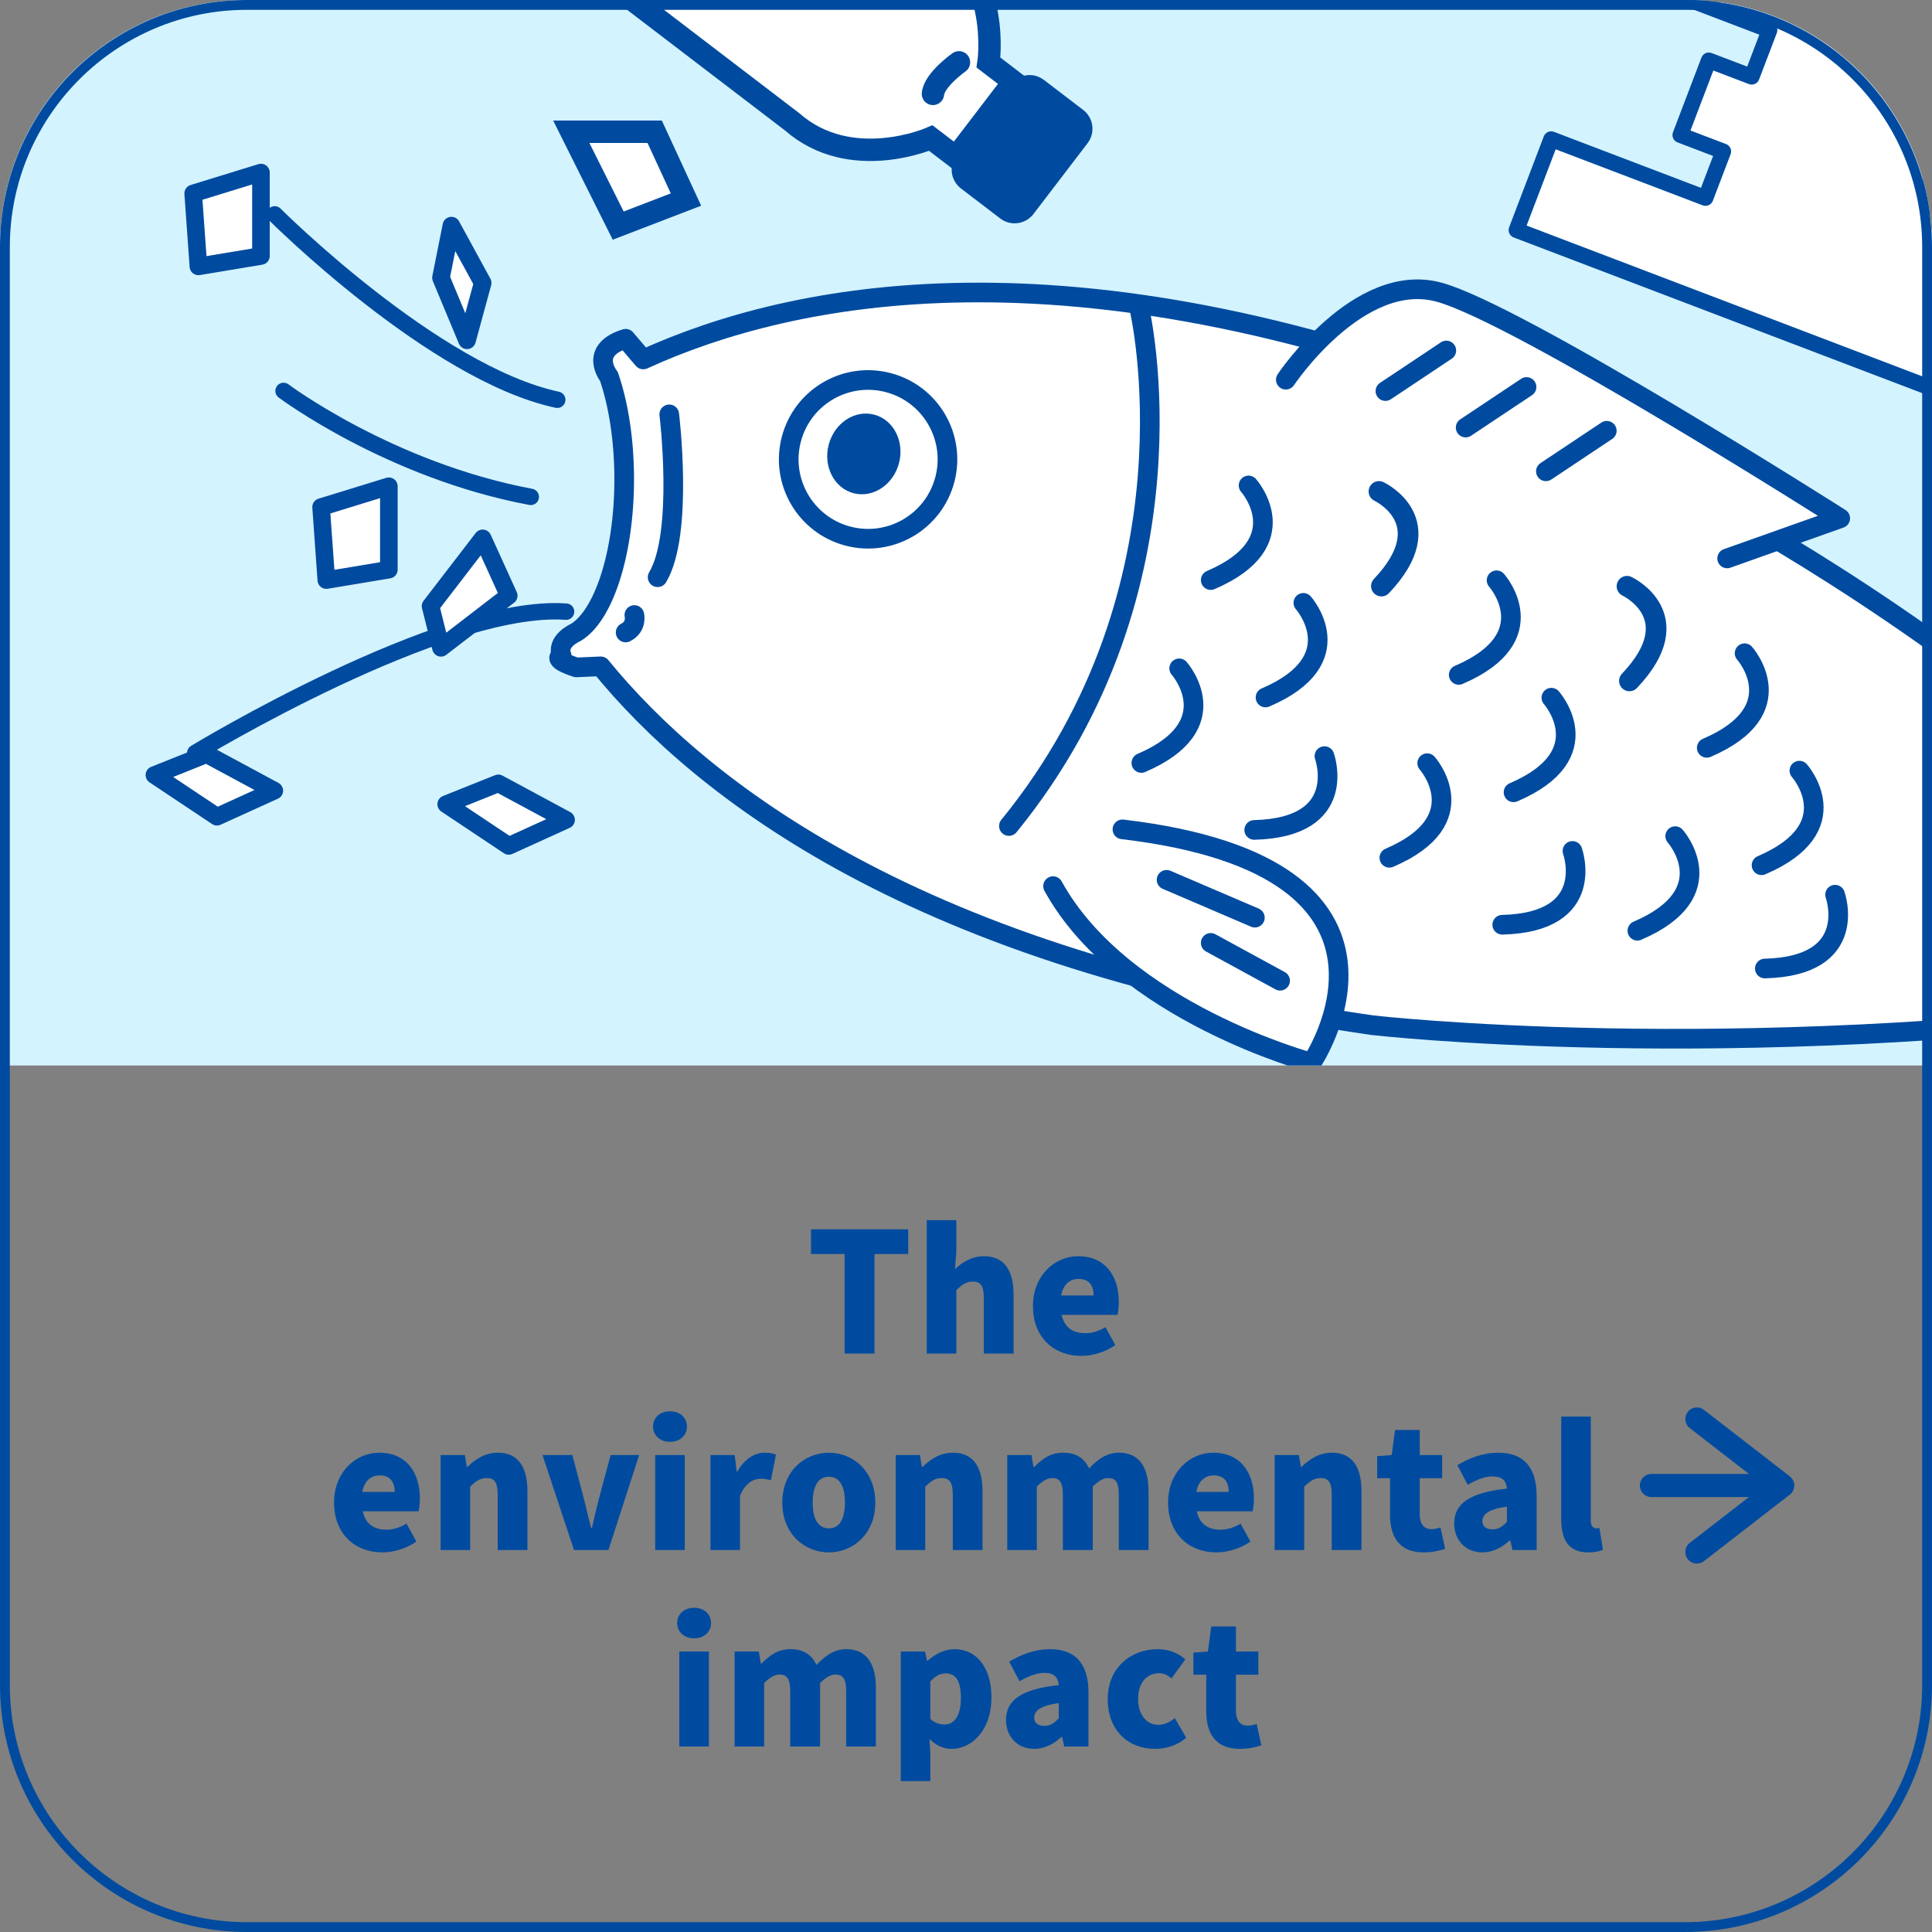
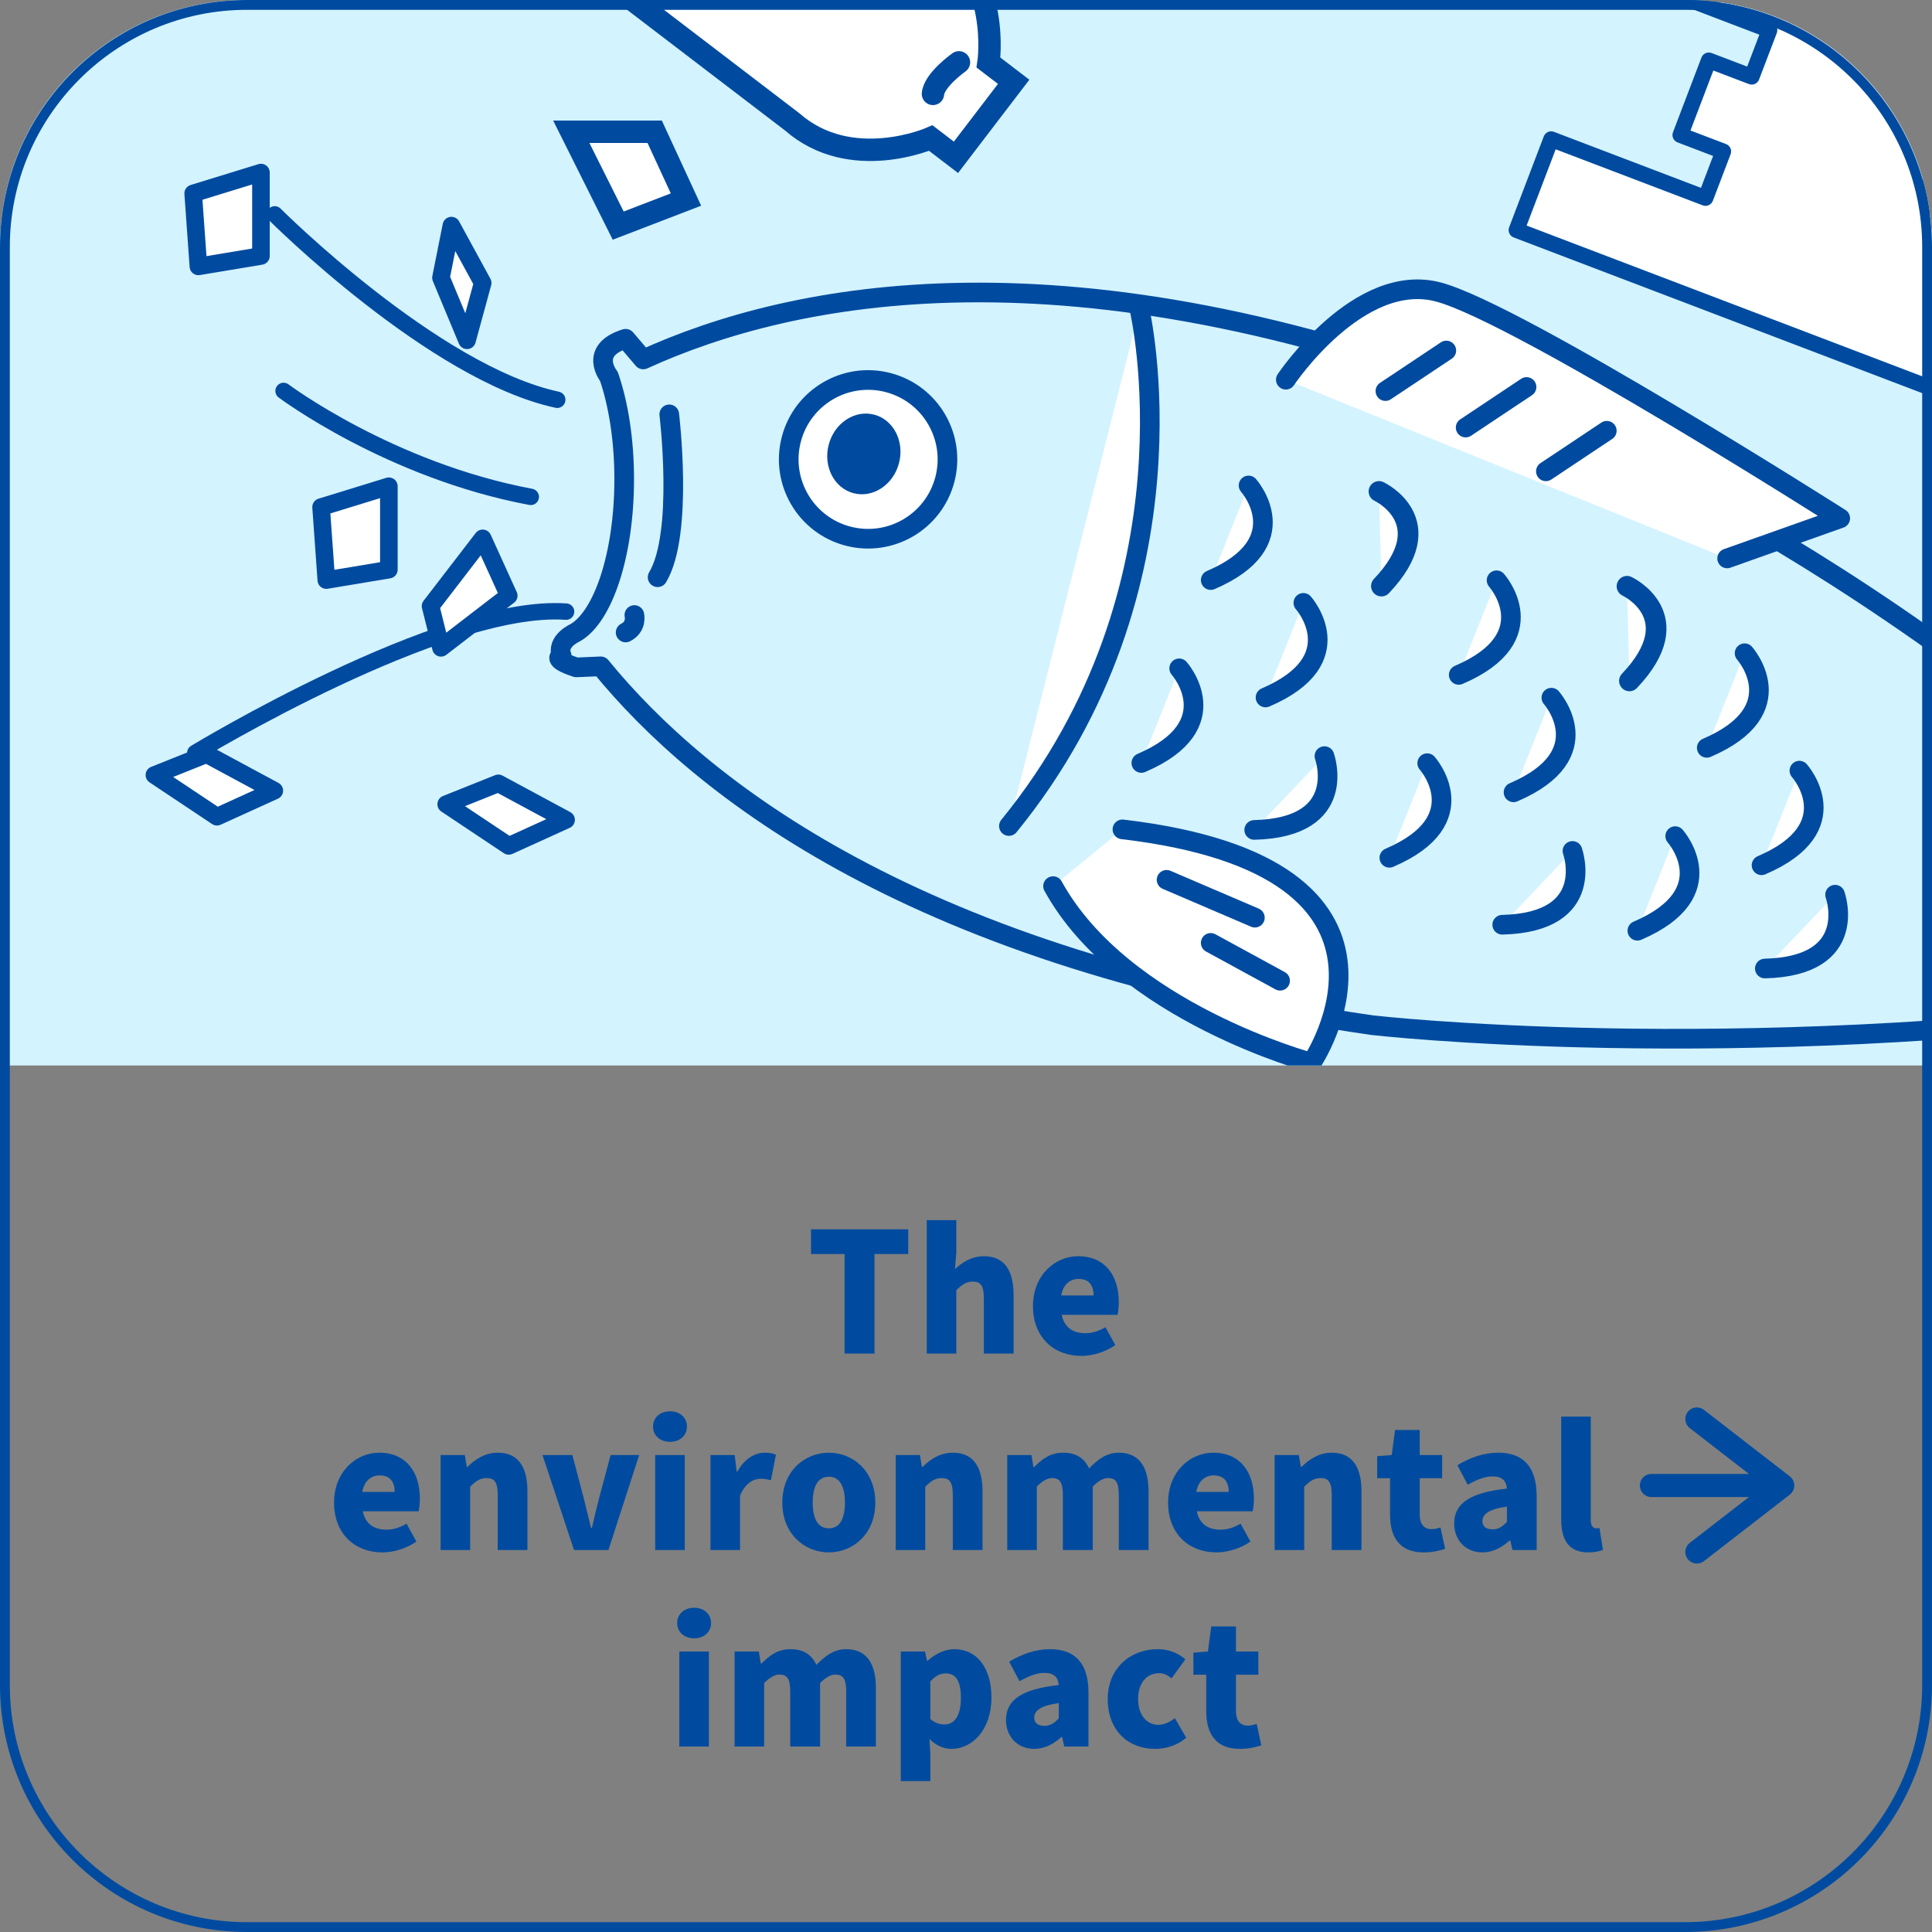
<svg xmlns="http://www.w3.org/2000/svg" id="a" width="196.659" height="196.659" viewBox="0 0 196.659 196.659">
  <rect x="0" y="0" width="196.659" height="196.659" fill="#808080" stroke="none" />
  <defs>
    <style>.g,.h,.i,.j,.k,.l,.m,.n{fill:none;}.o{fill:#004b9f;}.p{fill:#fff;}.q{fill:#d3f3ff;}.h{stroke-miterlimit:10;}.h,.i,.j,.k,.l,.m,.n{stroke:#004b9f;}.h,.n{stroke-width:2.28px;}.i{stroke-width:2px;}.i,.j,.k,.l,.m,.n{stroke-linecap:round;stroke-linejoin:round;}.j{stroke-width:2.353px;}.k{stroke-width:1.791px;}.l{stroke-width:2.106px;}.m{stroke-width:1.671px;}.r{clip-path:url(#c);}.s{clip-path:url(#f);}.t{clip-path:url(#e);}.u{clip-path:url(#d);}</style>
    <clipPath id="c">
      <rect width="196.659" height="196.659" style="fill:none;" />
    </clipPath>
    <clipPath id="d">
      <rect width="196.659" height="196.659" style="fill:none;" />
    </clipPath>
    <clipPath id="e">
      <path d="M25.06,0C11.219,0,0,11.219,0,25.06V108.458H196.66V25.06c0-13.841-11.22-25.06-25.061-25.06H25.06Z" style="fill:none;" />
    </clipPath>
    <clipPath id="f">
      <rect width="196.659" height="196.659" style="fill:none;" />
    </clipPath>
  </defs>
  <g id="b">
    <g style="clip-path:url(#c);">
      <g style="clip-path:url(#d);">
        <path d="M0,108.458V25.059C0,11.219,11.22,0,25.06,0H171.599C185.44,0,196.659,11.219,196.659,25.059V108.458H0Z" style="fill:#d3f3ff;" />
      </g>
      <g style="clip-path:url(#e);">
-         <path d="M61.151,67.826c10.168,12.471,32.252,29.85,78.534,36.529,0,0,36.139,4.158,81.777-1.973l29.099,17.681,10.637-33.76-40.065-1.189c-34.893-32.278-68.378-44.188-68.378-44.188-43.935-17.023-72.127-11.254-87.279-4.338l-1.792-2.106c-3.848,1.184-1.703,3.834-1.703,3.834,.967,2.81,1.556,6.459,1.556,10.457,0,7.626-2.13,13.996-4.982,15.63,0,0-1.976,.866-1.383,2.346,0,0-1.185,.296,1.48,1.184l2.499-.107Z" style="fill:#fff;" />
        <path d="M61.151,67.826c10.168,12.471,32.252,29.85,78.534,36.529,0,0,36.139,4.158,81.777-1.973l29.099,17.681,10.637-33.76-40.065-1.189c-34.893-32.278-68.378-44.188-68.378-44.188-43.935-17.023-72.127-11.254-87.279-4.338l-1.792-2.106c-3.848,1.184-1.703,3.834-1.703,3.834,.967,2.81,1.556,6.459,1.556,10.457,0,7.626-2.13,13.996-4.982,15.63,0,0-1.976,.866-1.383,2.346,0,0-1.185,.296,1.48,1.184l2.499-.107Z" style="fill:none; stroke:#004b9f; stroke-linecap:round; stroke-linejoin:round; stroke-width:2px;" />
        <path d="M80.55,44.709c1.132-4.315,5.548-6.896,9.863-5.764,4.315,1.131,6.896,5.547,5.764,9.863-1.131,4.315-5.547,6.896-9.863,5.764-4.315-1.132-6.896-5.548-5.764-9.863" style="fill:#fff;" />
        <path d="M80.55,44.709c1.132-4.315,5.548-6.896,9.863-5.764,4.315,1.131,6.896,5.547,5.764,9.863-1.131,4.315-5.547,6.896-9.863,5.764-4.315-1.132-6.896-5.548-5.764-9.863Z" style="fill:none; stroke:#004b9f; stroke-linecap:round; stroke-linejoin:round; stroke-width:2px;" />
        <path d="M84.354,45.266c.579-2.208,2.65-3.578,4.626-3.06,1.976,.518,3.109,2.728,2.529,4.937-.579,2.208-2.65,3.578-4.626,3.06-1.976-.518-3.108-2.729-2.529-4.937" style="fill:#004b9f;" />
        <path d="M115.986,31.454s6.612,28.232-13.289,52.627" style="fill:#fff;" />
        <path d="M115.986,31.454s6.612,28.232-13.289,52.627" style="fill:none; stroke:#004b9f; stroke-linecap:round; stroke-linejoin:round; stroke-width:2px;" />
        <path d="M107.191,90.199c7.062,12.839,26.321,17.975,26.321,17.975,0,0,13.481-19.901-19.259-23.753" style="fill:#fff;" />
        <path d="M107.191,90.199c7.062,12.839,26.321,17.975,26.321,17.975,0,0,13.481-19.901-19.259-23.753" style="fill:none; stroke:#004b9f; stroke-linecap:round; stroke-linejoin:round; stroke-width:2px;" />
        <path d="M120.03,68.032s5.136,5.778-3.852,9.63" style="fill:#fff;" />
        <path d="M120.03,68.032s5.136,5.778-3.852,9.63" style="fill:none; stroke:#004b9f; stroke-linecap:round; stroke-linejoin:round; stroke-width:2px;" />
        <path d="M132.67,61.366s5.136,5.778-3.852,9.63" style="fill:#fff;" />
        <path d="M132.67,61.366s5.136,5.778-3.852,9.63" style="fill:none; stroke:#004b9f; stroke-linecap:round; stroke-linejoin:round; stroke-width:2px;" />
        <path d="M134.816,76.965s2.626,7.271-7.149,7.514" style="fill:#fff;" />
        <path d="M134.816,76.965s2.626,7.271-7.149,7.514" style="fill:none; stroke:#004b9f; stroke-linecap:round; stroke-linejoin:round; stroke-width:2px;" />
        <path d="M140.367,50.025s6.503,3.045,.248,9.631" style="fill:#fff;" />
        <path d="M140.367,50.025s6.503,3.045,.248,9.631" style="fill:none; stroke:#004b9f; stroke-linecap:round; stroke-linejoin:round; stroke-width:2.106px;" />
        <path d="M127.092,49.415s5.136,5.778-3.852,9.63" style="fill:#fff;" />
        <path d="M127.092,49.415s5.136,5.778-3.852,9.63" style="fill:none; stroke:#004b9f; stroke-linecap:round; stroke-linejoin:round; stroke-width:2px;" />
        <path d="M145.276,77.684s5.136,5.778-3.852,9.63" style="fill:#fff;" />
        <path d="M145.276,77.684s5.136,5.778-3.852,9.63" style="fill:none; stroke:#004b9f; stroke-linecap:round; stroke-linejoin:round; stroke-width:2px;" />
        <path d="M157.915,71.019s5.136,5.778-3.852,9.63" style="fill:#fff;" />
        <path d="M157.915,71.019s5.136,5.778-3.852,9.63" style="fill:none; stroke:#004b9f; stroke-linecap:round; stroke-linejoin:round; stroke-width:2px;" />
        <path d="M160.062,86.617s2.626,7.271-7.149,7.514" style="fill:#fff;" />
        <path d="M160.062,86.617s2.626,7.271-7.149,7.514" style="fill:none; stroke:#004b9f; stroke-linecap:round; stroke-linejoin:round; stroke-width:2px;" />
        <path d="M165.613,59.677s6.503,3.045,.248,9.631" style="fill:#fff;" />
        <path d="M165.613,59.677s6.503,3.045,.248,9.631" style="fill:none; stroke:#004b9f; stroke-linecap:round; stroke-linejoin:round; stroke-width:2.106px;" />
        <path d="M152.337,59.067s5.136,5.778-3.852,9.63" style="fill:#fff;" />
        <path d="M152.337,59.067s5.136,5.778-3.852,9.63" style="fill:none; stroke:#004b9f; stroke-linecap:round; stroke-linejoin:round; stroke-width:2px;" />
        <path d="M170.521,85.11s5.136,5.778-3.852,9.63" style="fill:#fff;" />
        <path d="M170.521,85.11s5.136,5.778-3.852,9.63" style="fill:none; stroke:#004b9f; stroke-linecap:round; stroke-linejoin:round; stroke-width:2px;" />
        <path d="M183.161,78.444s5.136,5.778-3.852,9.63" style="fill:#fff;" />
        <path d="M183.161,78.444s5.136,5.778-3.852,9.63" style="fill:none; stroke:#004b9f; stroke-linecap:round; stroke-linejoin:round; stroke-width:2px;" />
        <path d="M186.793,91.072s2.626,7.271-7.149,7.514" style="fill:#fff;" />
        <path d="M186.793,91.072s2.626,7.271-7.149,7.514" style="fill:none; stroke:#004b9f; stroke-linecap:round; stroke-linejoin:round; stroke-width:2px;" />
        <path d="M177.583,66.493s5.136,5.778-3.852,9.63" style="fill:#fff;" />
        <path d="M177.583,66.493s5.136,5.778-3.852,9.63" style="fill:none; stroke:#004b9f; stroke-linecap:round; stroke-linejoin:round; stroke-width:2px;" />
        <line x1="118.746" y1="89.557" x2="127.734" y2="93.409" style="fill:#fff;" />
        <line x1="118.746" y1="89.557" x2="127.734" y2="93.409" style="fill:none; stroke:#004b9f; stroke-linecap:round; stroke-linejoin:round; stroke-width:2px;" />
        <line x1="123.24" y1="95.977" x2="130.302" y2="99.829" style="fill:#fff;" />
        <line x1="123.24" y1="95.977" x2="130.302" y2="99.829" style="fill:none; stroke:#004b9f; stroke-linecap:round; stroke-linejoin:round; stroke-width:2px;" />
        <path d="M68.124,42.178s1.48,12.137-1.184,16.578" style="fill:#fff;" />
        <path d="M68.124,42.178s1.48,12.137-1.184,16.578" style="fill:none; stroke:#004b9f; stroke-linecap:round; stroke-linejoin:round; stroke-width:2px;" />
        <path d="M64.572,62.604s.296,1.184-.888,1.776" style="fill:#fff;" />
        <path d="M64.572,62.604s.296,1.184-.888,1.776" style="fill:none; stroke:#004b9f; stroke-linecap:round; stroke-linejoin:round; stroke-width:2px;" />
        <polygon points="32.684 51.617 33.215 59.045 39.582 57.984 39.582 49.495 32.684 51.617" style="fill:#fff;" />
        <polygon points="32.684 51.617 33.215 59.045 39.582 57.984 39.582 49.495 32.684 51.617" style="fill:none; stroke:#004b9f; stroke-linecap:round; stroke-linejoin:round; stroke-width:1.791px;" />
        <polygon points="19.664 19.688 20.195 27.116 26.562 26.055 26.562 17.566 19.664 19.688" style="fill:#fff;" />
        <polygon points="19.664 19.688 20.195 27.116 26.562 26.055 26.562 17.566 19.664 19.688" style="fill:none; stroke:#004b9f; stroke-linecap:round; stroke-linejoin:round; stroke-width:1.791px;" />
        <polygon points="45.948 22.965 44.887 28.271 47.54 34.638 49.132 28.801 45.948 22.965" style="fill:#fff;" />
        <polygon points="45.948 22.965 44.887 28.271 47.54 34.638 49.132 28.801 45.948 22.965" style="fill:none; stroke:#004b9f; stroke-linecap:round; stroke-linejoin:round; stroke-width:1.791px;" />
        <path d="M27.966,21.821s16.175,16.175,28.756,18.871" style="fill:none; stroke:#004b9f; stroke-linecap:round; stroke-linejoin:round; stroke-width:1.671px;" />
        <path d="M19.879,76.637s25.162-15.277,37.743-14.378" style="fill:none; stroke:#004b9f; stroke-linecap:round; stroke-linejoin:round; stroke-width:1.671px;" />
        <path d="M28.865,39.793s10.784,8.088,25.162,10.784" style="fill:none; stroke:#004b9f; stroke-linecap:round; stroke-linejoin:round; stroke-width:1.671px;" />
        <polygon points="49.132 54.8 43.826 61.698 44.887 65.942 51.785 60.636 49.132 54.8" style="fill:#fff;" />
        <polygon points="49.132 54.8 43.826 61.698 44.887 65.942 51.785 60.636 49.132 54.8" style="fill:none; stroke:#004b9f; stroke-linecap:round; stroke-linejoin:round; stroke-width:1.791px;" />
        <path d="M39.533-19.004L80.628,12.397c5.972,5.24,14.118,1.659,14.118,1.659l2.562,1.957,5.872-7.685-2.561-1.958s1.314-8.801-5.31-13.186l-41.095-31.401s-6.386-6.909-10.475,2.646c0,0-1.989,.312-3.243,2.087-1.384,1.676-1.162,3.677-1.162,3.677-8.145,6.456,.199,10.803,.199,10.803" style="fill:#fff;" />
        <path d="M39.533-19.004L80.628,12.397c5.972,5.24,14.118,1.659,14.118,1.659l2.562,1.957,5.872-7.685-2.561-1.958s1.314-8.801-5.31-13.186l-41.095-31.401s-6.386-6.909-10.475,2.646c0,0-1.989,.312-3.243,2.087-1.384,1.676-1.162,3.677-1.162,3.677-8.145,6.456,.199,10.803,.199,10.803Z" style="fill:none; stroke:#004b9f; stroke-miterlimit:10; stroke-width:2.28px;" />
-         <path d="M97.365,15.801l5.511-7.212c.809-1.06,2.325-1.262,3.384-.453l3.994,3.052c1.06,.81,1.262,2.325,.453,3.384l-5.511,7.213c-.81,1.059-2.325,1.262-3.384,.452l-3.994-3.052c-1.06-.809-1.263-2.325-.453-3.384" style="fill:#004b9f;" />
        <path d="M97.613,6.346s-2.51,1.764-2.647,3.21" style="fill:none; stroke:#004b9f; stroke-linecap:round; stroke-linejoin:round; stroke-width:2.28px;" />
        <polygon points="62.927 22.965 58.152 13.414 66.641 13.414 69.825 20.312 62.927 22.965" style="fill:#fff;" />
        <polygon points="62.927 22.965 58.152 13.414 66.641 13.414 69.825 20.312 62.927 22.965" style="fill:none; stroke:#004b9f; stroke-miterlimit:10; stroke-width:2.28px;" />
        <polygon points="45.418 81.86 50.724 79.738 57.621 83.452 51.785 86.105 45.418 81.86" style="fill:#fff;" />
        <polygon points="45.418 81.86 50.724 79.738 57.621 83.452 51.785 86.105 45.418 81.86" style="fill:none; stroke:#004b9f; stroke-linecap:round; stroke-linejoin:round; stroke-width:1.791px;" />
        <polygon points="15.717 78.89 21.023 76.768 27.921 80.482 22.084 83.135 15.717 78.89" style="fill:#fff;" />
        <polygon points="15.717 78.89 21.023 76.768 27.921 80.482 22.084 83.135 15.717 78.89" style="fill:none; stroke:#004b9f; stroke-linecap:round; stroke-linejoin:round; stroke-width:1.791px;" />
        <path d="M209.578,4.552c2.359,.899,3.546,3.549,2.647,5.908l-9.738,25.55c-.899,2.359-3.549,3.546-5.908,2.647l-41.185-15.697,2.959-7.763,14.966,5.704c.412,.158,.874-.049,1.032-.462l1.807-4.742c.157-.412-.05-.874-.463-1.031l-3.623-1.381,2.328-6.109,3.624,1.381c.412,.157,.874-.05,1.031-.462l1.808-4.742c.157-.412-.05-.874-.463-1.031l-14.966-5.705,2.959-7.762,41.185,15.697Z" style="fill:#fff;" />
        <path d="M167.183-12.462l-3.528,9.257c-.157,.413,.05,.875,.463,1.032l14.966,5.704-1.238,3.247-3.624-1.381c-.412-.157-.874,.05-1.032,.463l-2.897,7.602c-.157,.413,.05,.875,.462,1.032l3.624,1.381-1.238,3.248-14.966-5.705c-.413-.157-.874,.05-1.032,.463l-3.528,9.256c-.157,.413,.05,.875,.462,1.032l41.933,15.982c3.182,1.213,6.758-.389,7.971-3.572l9.738-25.55c1.213-3.182-.389-6.758-3.572-7.971l-41.932-15.982c-.412-.157-.874,.05-1.032,.462M209.578,4.552c2.359,.899,3.546,3.549,2.647,5.908l-9.738,25.55c-.899,2.359-3.549,3.546-5.908,2.647l-41.185-15.697,2.959-7.763,14.966,5.704c.412,.158,.874-.049,1.032-.462l1.807-4.742c.157-.412-.05-.874-.463-1.031l-3.623-1.381,2.328-6.109,3.624,1.381c.412,.157,.874-.05,1.031-.462l1.808-4.742c.157-.412-.05-.874-.463-1.031l-14.966-5.705,2.959-7.762,41.185,15.697Z" style="fill:#004b9f;" />
        <path d="M197.805,21.442c-.123,.323-.42,.566-.787,.603-.518,.051-.98-.327-1.032-.845l-1.535-15.374c-.051-.518,.327-.98,.844-1.032,.518-.051,.98,.327,1.032,.844l1.535,15.375c.015,.151-.007,.297-.057,.429" style="fill:#004b9f;" />
        <path d="M130.885,38.65s7.425-11.138,15.593-8.91c8.168,2.227,40.839,23.018,40.839,23.018l-11.51,4.084" style="fill:#fff;" />
        <path d="M130.885,38.65s7.425-11.138,15.593-8.91c8.168,2.227,40.839,23.018,40.839,23.018l-11.51,4.084" style="fill:none; stroke:#004b9f; stroke-linecap:round; stroke-linejoin:round; stroke-width:2px;" />
        <line x1="141.022" y1="39.808" x2="147.221" y2="35.679" style="fill:#fff;" />
        <line x1="141.022" y1="39.808" x2="147.221" y2="35.679" style="fill:none; stroke:#004b9f; stroke-linecap:round; stroke-linejoin:round; stroke-width:2px;" />
        <line x1="149.189" y1="43.521" x2="155.388" y2="39.392" style="fill:#fff;" />
        <line x1="149.189" y1="43.521" x2="155.388" y2="39.392" style="fill:none; stroke:#004b9f; stroke-linecap:round; stroke-linejoin:round; stroke-width:2px;" />
        <line x1="157.357" y1="47.976" x2="163.556" y2="43.847" style="fill:#fff;" />
        <line x1="157.357" y1="47.976" x2="163.556" y2="43.847" style="fill:none; stroke:#004b9f; stroke-linecap:round; stroke-linejoin:round; stroke-width:2px;" />
      </g>
      <g style="clip-path:url(#f);">
        <path d="M171.518,1c13.311,0,24.141,10.83,24.141,24.141V171.518c0,13.312-10.83,24.141-24.141,24.141H25.141c-13.312,0-24.141-10.829-24.141-24.141V25.141C1,11.83,11.829,1,25.141,1H171.518ZM171.518,0H25.141C11.256,0,0,11.256,0,25.141V171.518C0,185.403,11.256,196.659,25.141,196.659H171.518c13.885,0,25.141-11.256,25.141-25.141V25.141C196.659,11.256,185.403,0,171.518,0" style="fill:#004b9f;" />
        <polygon points="85.971 127.649 82.555 127.649 82.555 125.133 92.448 125.133 92.448 127.649 89.014 127.649 89.014 137.78 85.971 137.78 85.971 127.649" style="fill:#004b9f;" />
        <path d="M94.335,124.198h3.009v3.264l-.136,1.716c.697-.645,1.648-1.308,2.958-1.308,2.107,0,3.008,1.513,3.008,3.927v5.983h-3.026v-5.609c0-1.327-.356-1.717-1.122-1.717-.679,0-1.087,.306-1.682,.867v6.459h-3.009v-13.582Z" style="fill:#004b9f;" />
        <path d="M105.146,132.953c0-3.146,2.244-5.083,4.59-5.083,2.788,0,4.147,2.022,4.147,4.675,0,.526-.068,1.07-.135,1.292h-5.678c.272,1.325,1.19,1.869,2.414,1.869,.696,0,1.343-.203,2.04-.612l1.003,1.819c-1.003,.714-2.329,1.105-3.468,1.105-2.771,0-4.913-1.87-4.913-5.065m6.171-1.088c0-.97-.425-1.684-1.53-1.684-.833,0-1.564,.528-1.768,1.684h3.298Z" style="fill:#004b9f;" />
        <path d="M34.003,152.953c0-3.146,2.244-5.083,4.59-5.083,2.788,0,4.147,2.022,4.147,4.675,0,.526-.068,1.07-.135,1.292h-5.678c.272,1.325,1.19,1.869,2.414,1.869,.696,0,1.343-.203,2.04-.612l1.003,1.819c-1.003,.714-2.329,1.105-3.468,1.105-2.771,0-4.913-1.87-4.913-5.065m6.171-1.088c0-.97-.425-1.684-1.53-1.684-.833,0-1.564,.528-1.768,1.684h3.298Z" style="fill:#004b9f;" />
        <path d="M44.849,148.108h2.465l.204,1.207h.068c.799-.782,1.784-1.445,3.094-1.445,2.107,0,3.008,1.512,3.008,3.926v5.984h-3.026v-5.61c0-1.326-.356-1.716-1.122-1.716-.679,0-1.087,.305-1.682,.867v6.459h-3.009v-9.672Z" style="fill:#004b9f;" />
        <path d="M55.219,148.108h3.042l1.173,4.453c.238,.952,.476,1.955,.731,2.975h.085c.221-1.02,.476-2.023,.714-2.975l1.19-4.453h2.907l-3.128,9.672h-3.502l-3.212-9.672Z" style="fill:#004b9f;" />
        <path d="M66.473,145.218c0-.918,.714-1.564,1.733-1.564,1.003,0,1.717,.646,1.717,1.564,0,.901-.714,1.547-1.717,1.547-1.019,0-1.733-.646-1.733-1.547m.22,2.89h3.009v9.672h-3.009v-9.672Z" style="fill:#004b9f;" />
        <path d="M72.32,148.108h2.465l.204,1.683h.068c.714-1.292,1.784-1.921,2.753-1.921,.578,0,.902,.085,1.174,.204l-.511,2.6c-.34-.085-.629-.152-1.053-.152-.714,0-1.581,.458-2.091,1.733v5.525h-3.009v-9.672Z" style="fill:#004b9f;" />
        <path d="M79.63,152.953c0-3.213,2.278-5.083,4.743-5.083,2.447,0,4.726,1.87,4.726,5.083,0,3.195-2.279,5.065-4.726,5.065-2.465,0-4.743-1.87-4.743-5.065m6.375,0c0-1.615-.511-2.635-1.632-2.635-1.139,0-1.649,1.02-1.649,2.635,0,1.598,.51,2.617,1.649,2.617,1.121,0,1.632-1.019,1.632-2.617" style="fill:#004b9f;" />
        <path d="M91.173,148.108h2.465l.204,1.207h.068c.799-.782,1.784-1.445,3.094-1.445,2.107,0,3.008,1.512,3.008,3.926v5.984h-3.026v-5.61c0-1.326-.356-1.716-1.122-1.716-.679,0-1.087,.305-1.682,.867v6.459h-3.009v-9.672Z" style="fill:#004b9f;" />
        <path d="M102.529,148.108h2.465l.204,1.224h.068c.799-.799,1.632-1.462,2.941-1.462,1.343,0,2.159,.561,2.651,1.597,.833-.849,1.734-1.597,3.026-1.597,2.108,0,3.026,1.512,3.026,3.926v5.984h-3.026v-5.61c0-1.326-.339-1.716-1.105-1.716-.441,0-.969,.271-1.547,.867v6.459h-3.042v-5.61c0-1.326-.341-1.716-1.105-1.716-.442,0-.969,.271-1.547,.867v6.459h-3.009v-9.672Z" style="fill:#004b9f;" />
        <path d="M118.9,152.953c0-3.146,2.244-5.083,4.59-5.083,2.788,0,4.147,2.022,4.147,4.675,0,.526-.068,1.07-.135,1.292h-5.678c.272,1.325,1.19,1.869,2.414,1.869,.696,0,1.343-.203,2.04-.612l1.003,1.819c-1.003,.714-2.329,1.105-3.468,1.105-2.771,0-4.913-1.87-4.913-5.065m6.171-1.088c0-.97-.425-1.684-1.53-1.684-.833,0-1.564,.528-1.768,1.684h3.298Z" style="fill:#004b9f;" />
        <path d="M129.746,148.108h2.465l.204,1.207h.068c.799-.782,1.784-1.445,3.094-1.445,2.107,0,3.009,1.512,3.009,3.926v5.984h-3.027v-5.61c0-1.326-.356-1.716-1.122-1.716-.679,0-1.087,.305-1.682,.867v6.459h-3.009v-9.672Z" style="fill:#004b9f;" />
        <path d="M141.493,154.193v-3.723h-1.31v-2.243l1.48-.119,.34-2.55h2.515v2.55h2.278v2.362h-2.278v3.689c0,1.071,.51,1.496,1.224,1.496,.306,0,.647-.102,.884-.17l.476,2.176c-.51,.153-1.207,.357-2.193,.357-2.431,0-3.416-1.53-3.416-3.825" style="fill:#004b9f;" />
        <path d="M148.021,155.077c0-2.039,1.598-3.145,5.371-3.552-.067-.782-.476-1.241-1.461-1.241-.766,0-1.564,.306-2.533,.85l-1.054-1.989c1.275-.765,2.652-1.275,4.164-1.275,2.499,0,3.91,1.393,3.91,4.42v5.49h-2.464l-.221-.969h-.069c-.798,.714-1.7,1.207-2.77,1.207-1.785,0-2.873-1.326-2.873-2.941m5.371-.17v-1.547c-1.887,.255-2.498,.799-2.498,1.48,0,.56,.407,.833,1.037,.833,.611,0,1.02-.289,1.461-.766" style="fill:#004b9f;" />
        <path d="M158.917,154.635v-10.438h3.009v10.557c0,.629,.305,.816,.544,.816,.102,0,.17,0,.34-.035l.357,2.228c-.323,.136-.833,.255-1.496,.255-2.073,0-2.754-1.361-2.754-3.383" style="fill:#004b9f;" />
        <path d="M68.929,165.218c0-.918,.714-1.564,1.733-1.564,1.003,0,1.717,.646,1.717,1.564,0,.901-.714,1.547-1.717,1.547-1.019,0-1.733-.646-1.733-1.547m.22,2.89h3.009v9.672h-3.009v-9.672Z" style="fill:#004b9f;" />
        <path d="M74.776,168.108h2.465l.204,1.224h.068c.799-.799,1.632-1.462,2.941-1.462,1.343,0,2.159,.561,2.651,1.597,.833-.849,1.734-1.597,3.026-1.597,2.108,0,3.026,1.512,3.026,3.926v5.984h-3.026v-5.61c0-1.326-.34-1.716-1.105-1.716-.441,0-.969,.271-1.547,.867v6.459h-3.042v-5.61c0-1.326-.341-1.716-1.105-1.716-.442,0-.969,.271-1.547,.867v6.459h-3.009v-9.672Z" style="fill:#004b9f;" />
        <path d="M91.691,168.108h2.465l.204,.935h.068c.765-.68,1.717-1.173,2.72-1.173,2.311,0,3.773,1.938,3.773,4.913,0,3.331-1.989,5.236-4.062,5.236-.817,0-1.598-.358-2.244-1.003l.085,1.512v2.771h-3.009v-13.191Zm6.119,4.726c0-1.7-.492-2.499-1.563-2.499-.561,0-1.02,.255-1.547,.816v3.825c.476,.424,.986,.56,1.445,.56,.918,0,1.665-.765,1.665-2.702" style="fill:#004b9f;" />
        <path d="M102.401,175.077c0-2.039,1.598-3.145,5.371-3.552-.067-.782-.476-1.241-1.461-1.241-.766,0-1.564,.306-2.533,.85l-1.054-1.989c1.275-.765,2.652-1.275,4.164-1.275,2.499,0,3.91,1.393,3.91,4.42v5.49h-2.464l-.221-.969h-.069c-.798,.714-1.7,1.207-2.77,1.207-1.785,0-2.873-1.326-2.873-2.941m5.371-.17v-1.547c-1.887,.255-2.498,.799-2.498,1.48,0,.56,.407,.833,1.037,.833,.611,0,1.02-.289,1.461-.766" style="fill:#004b9f;" />
        <path d="M112.754,172.953c0-3.213,2.38-5.083,5.083-5.083,1.173,0,2.091,.408,2.821,1.037l-1.411,1.938c-.441-.374-.815-.527-1.24-.527-1.326,0-2.159,1.02-2.159,2.635,0,1.598,.867,2.617,2.056,2.617,.613,0,1.191-.289,1.684-.68l1.155,1.989c-.934,.833-2.158,1.139-3.178,1.139-2.72,0-4.811-1.87-4.811-5.065" style="fill:#004b9f;" />
        <path d="M122.784,174.193v-3.723h-1.31v-2.243l1.48-.119,.34-2.55h2.515v2.55h2.278v2.362h-2.278v3.689c0,1.071,.51,1.496,1.224,1.496,.306,0,.647-.102,.884-.17l.476,2.176c-.51,.153-1.207,.357-2.193,.357-2.431,0-3.416-1.53-3.416-3.825" style="fill:#004b9f;" />
        <polyline points="172.727 157.977 181.464 151.209 172.727 144.44" style="fill:none; stroke:#004b9f; stroke-linecap:round; stroke-linejoin:round; stroke-width:2.353px;" />
        <line x1="168.098" y1="151.209" x2="179.458" y2="151.209" style="fill:none; stroke:#004b9f; stroke-linecap:round; stroke-linejoin:round; stroke-width:2.353px;" />
      </g>
    </g>
  </g>
</svg>